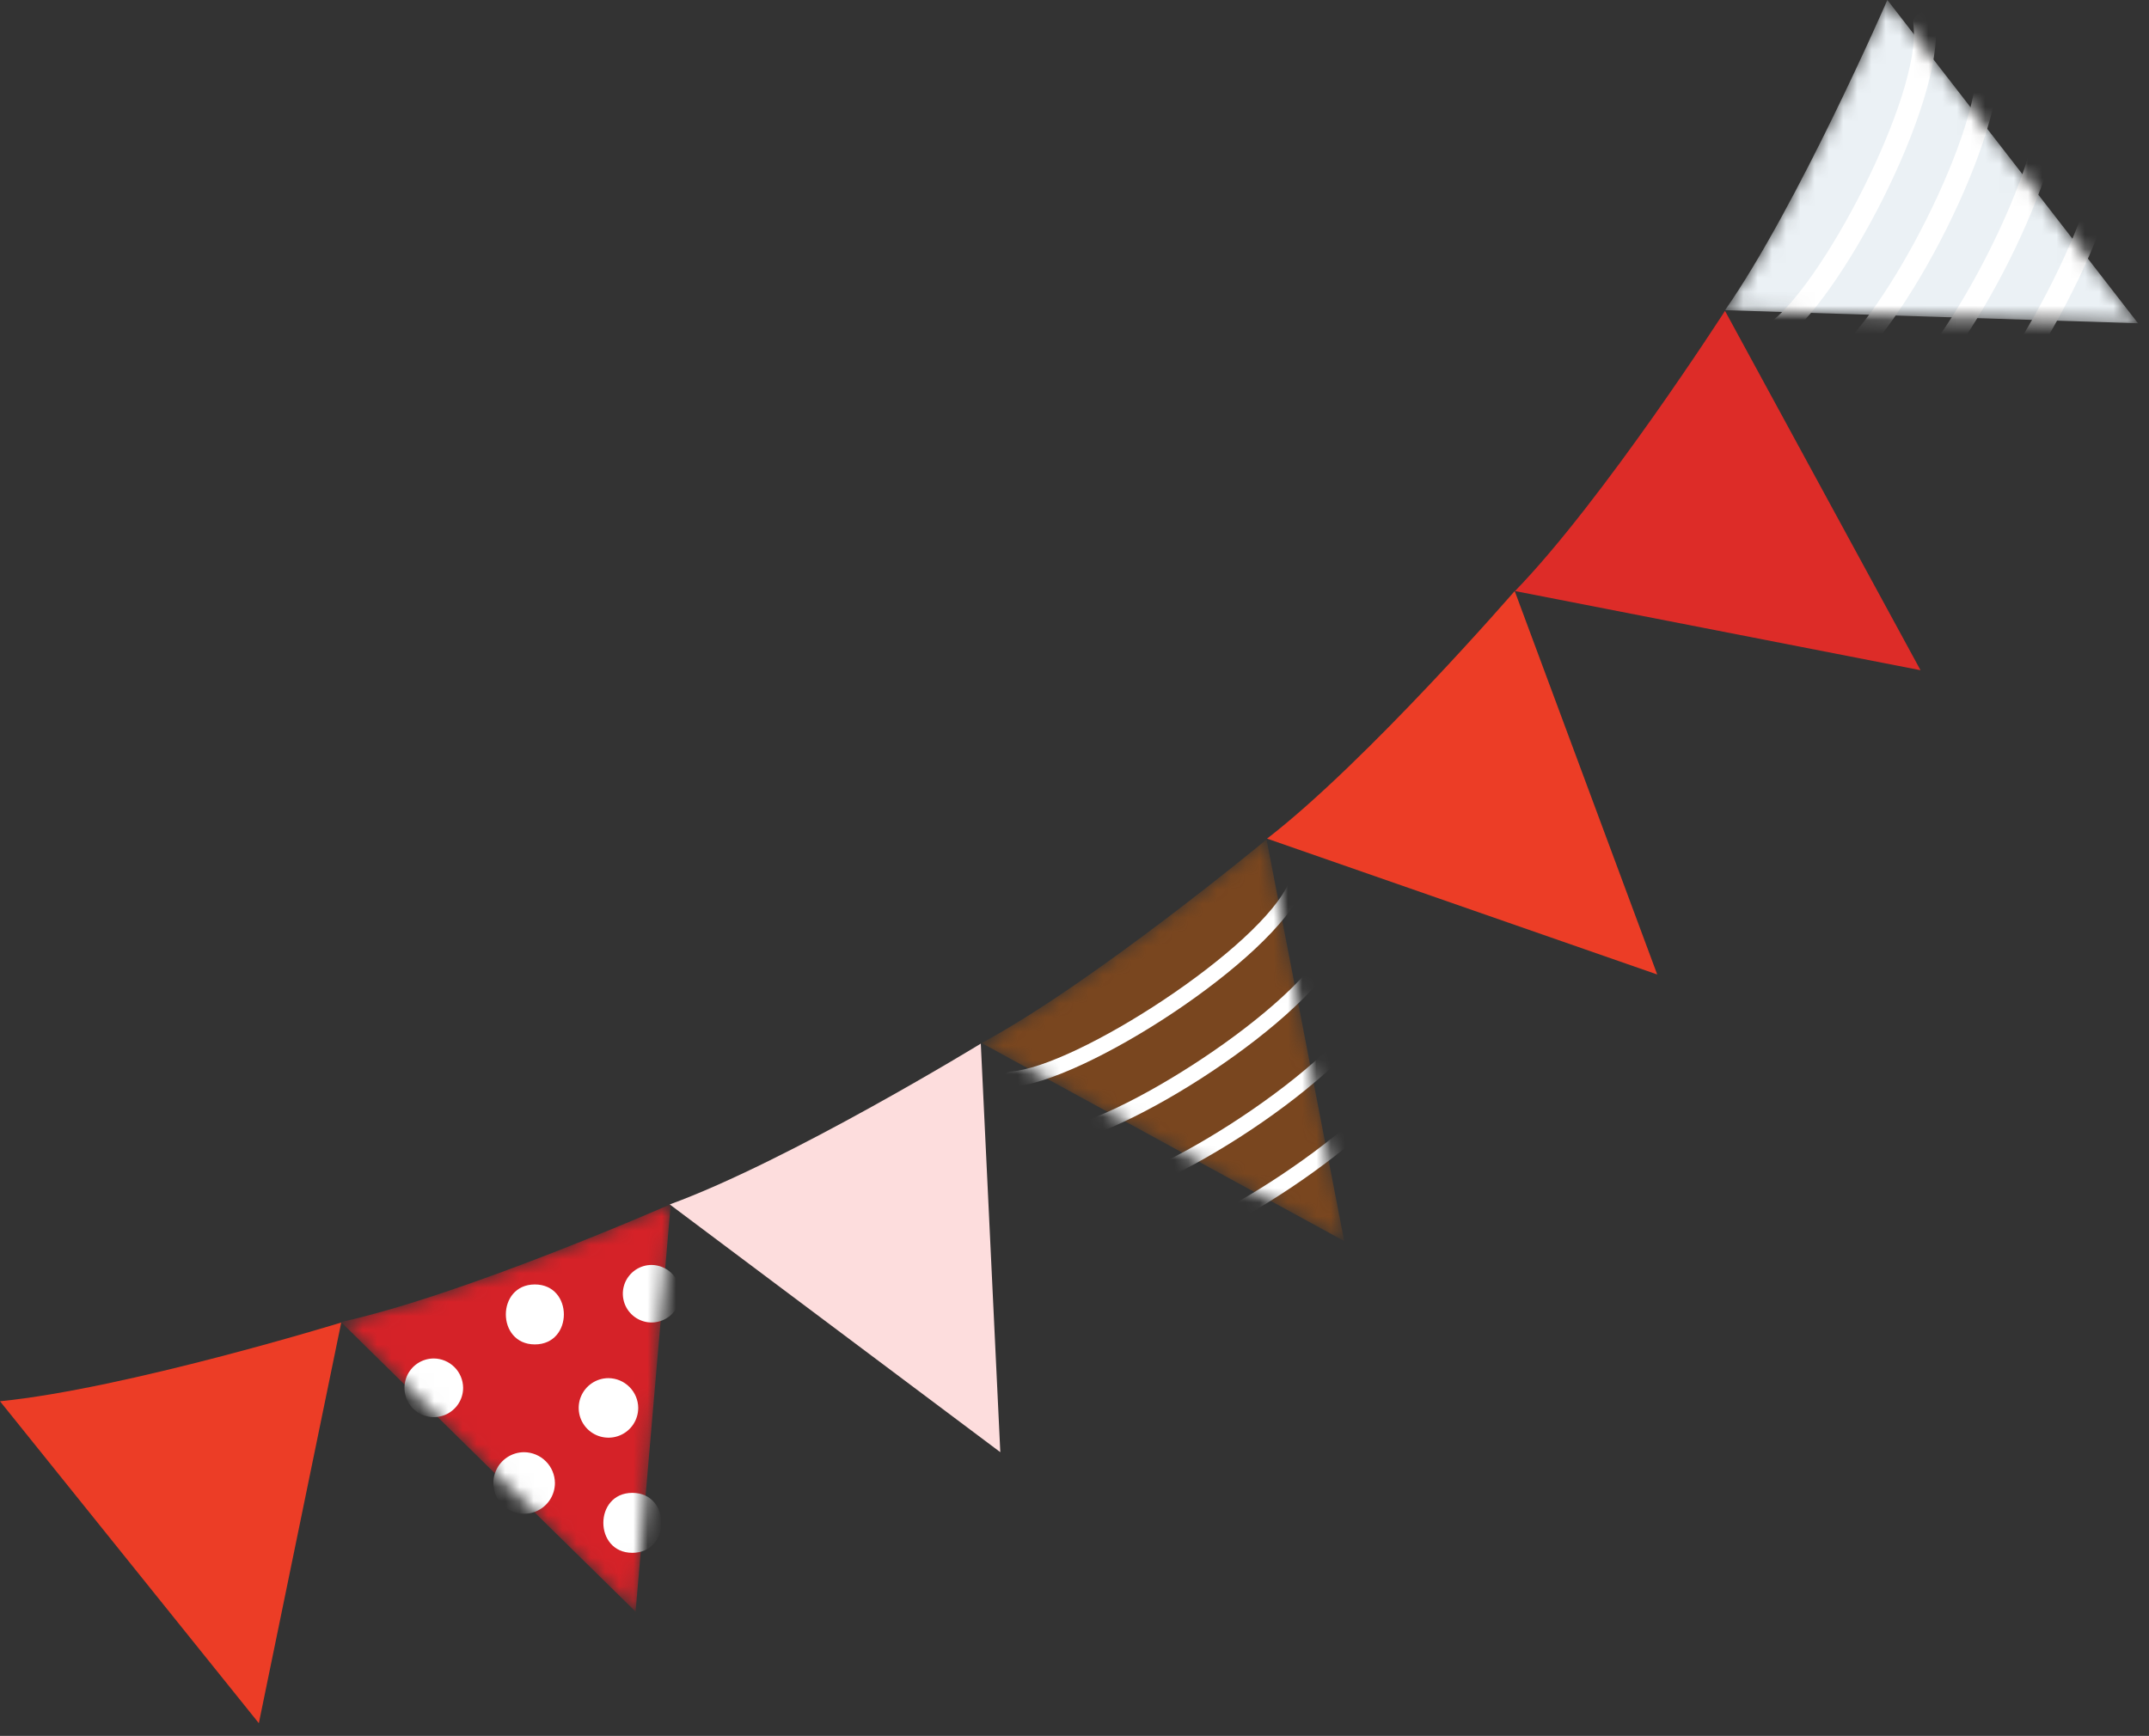
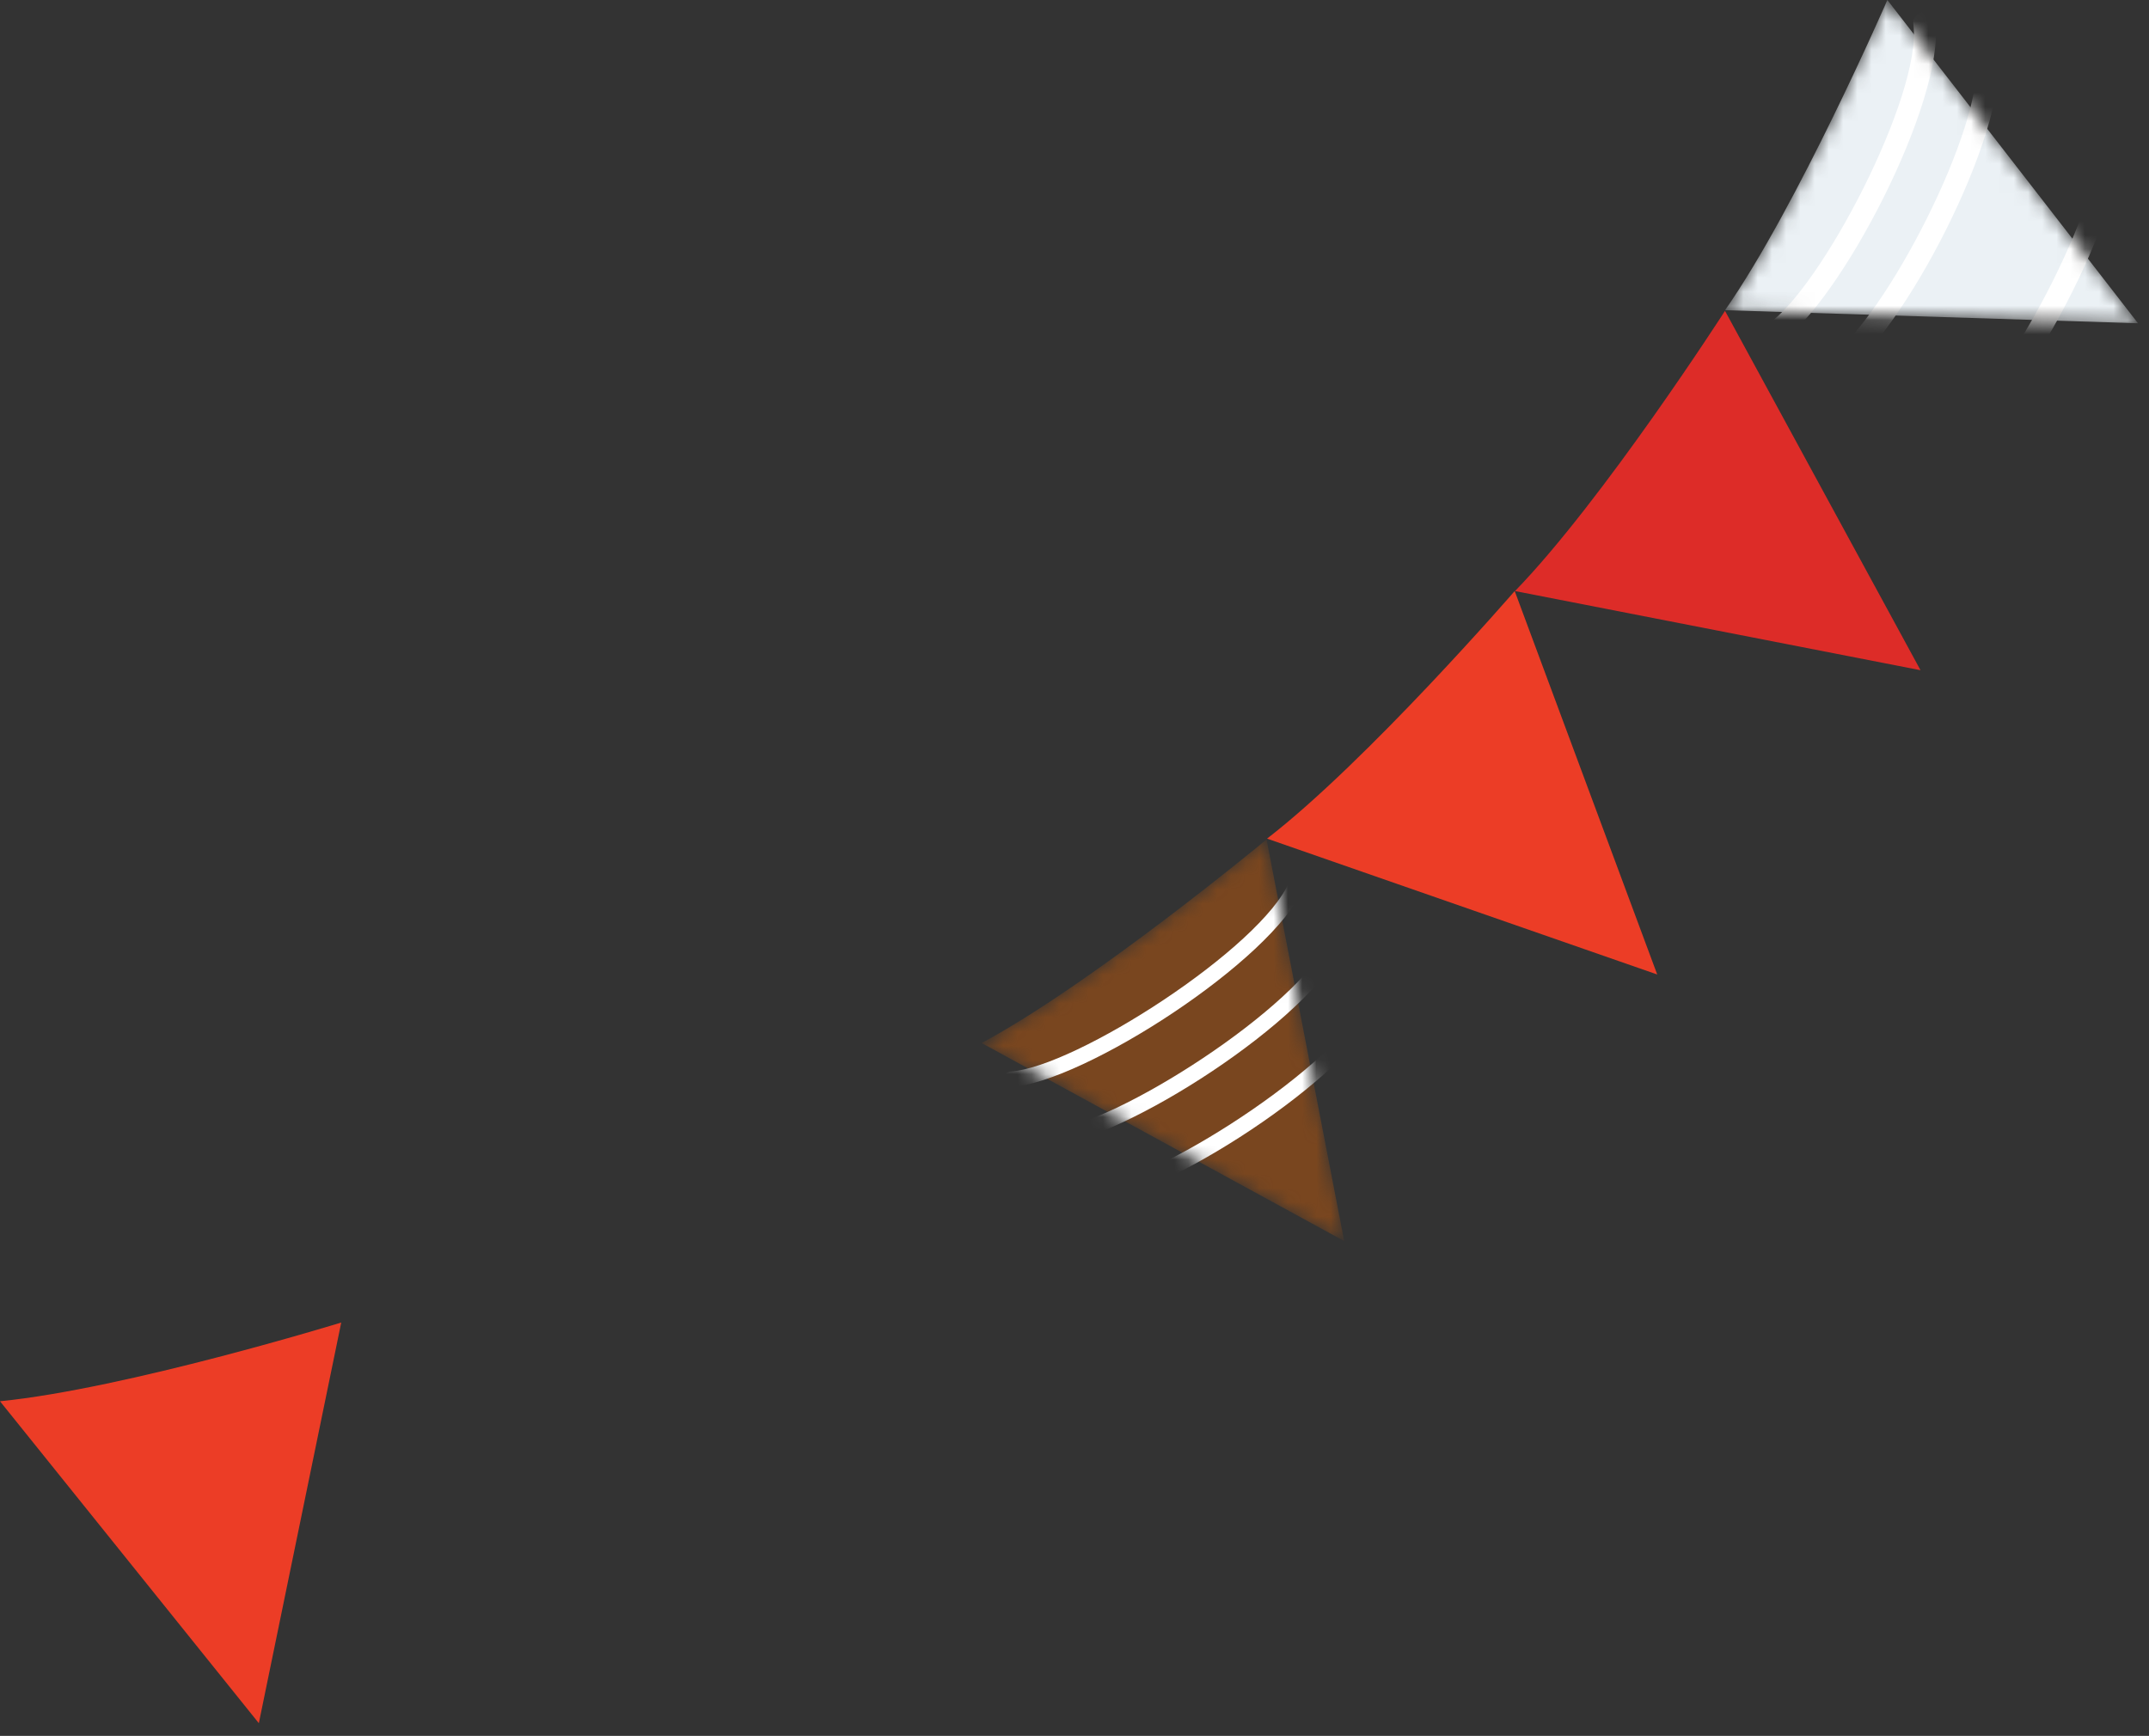
<svg xmlns="http://www.w3.org/2000/svg" width="151" height="122" viewBox="0 0 151 122" fill="none">
  <rect x="0" y="0" width="151" height="122" fill="#333333" stroke="none" />
  <path d="M121.208 21.848C121.208 21.848 112.65 35.156 106.453 41.54L134.946 47.103L121.208 21.848Z" fill="#DD2C28" />
  <path d="M106.431 41.539C106.431 41.539 96.071 53.498 89.031 58.939L116.445 68.488L106.431 41.539Z" fill="#EC3D26" />
-   <path d="M68.916 73.348C68.916 73.348 55.416 81.602 47.059 84.648L70.287 102.061L68.916 73.348Z" fill="#FDDDDD" />
  <path d="M23.977 92.949C23.977 92.949 8.854 97.601 0 98.482L18.187 121.108L23.977 92.949Z" fill="#EC3D26" />
  <mask id="mask0_1408_6823" style="mask-type:luminance" maskUnits="userSpaceOnUse" x="68" y="59" width="27" height="29">
    <path d="M68.976 73.307L94.452 87.224L88.995 59C88.995 59 76.814 69.1 68.975 73.308" fill="white" />
  </mask>
  <g mask="url(#mask0_1408_6823)">
    <path d="M88.995 58.998C88.995 58.998 76.814 69.098 68.975 73.306L94.451 87.224L88.995 58.998Z" fill="#79461F" />
    <path d="M71.03 76.395C70.889 76.395 70.753 76.341 70.652 76.242C70.55 76.144 70.491 76.01 70.487 75.869C70.482 75.728 70.533 75.591 70.628 75.486C70.723 75.382 70.855 75.319 70.996 75.31C75.57 75.02 88.652 66.587 90.604 61.954C90.663 61.826 90.77 61.726 90.901 61.675C91.033 61.624 91.179 61.627 91.308 61.681C91.438 61.736 91.542 61.839 91.597 61.969C91.652 62.098 91.655 62.244 91.604 62.376C89.445 67.502 76.111 76.076 71.064 76.393C71.053 76.394 71.042 76.394 71.03 76.393" fill="white" />
    <path d="M73.781 80.498C73.64 80.498 73.505 80.443 73.403 80.344C73.302 80.246 73.243 80.112 73.239 79.971C73.234 79.83 73.285 79.693 73.38 79.588C73.475 79.484 73.607 79.421 73.748 79.412C78.32 79.123 91.403 70.689 93.354 66.058C93.413 65.93 93.52 65.83 93.651 65.779C93.783 65.728 93.929 65.73 94.058 65.785C94.188 65.84 94.292 65.943 94.347 66.072C94.402 66.202 94.405 66.348 94.354 66.48C92.195 71.605 78.86 80.18 73.815 80.496H73.779" fill="white" />
    <path d="M76.534 84.601C76.393 84.601 76.257 84.546 76.156 84.448C76.054 84.35 75.995 84.216 75.99 84.075C75.986 83.934 76.037 83.796 76.132 83.692C76.227 83.588 76.359 83.525 76.5 83.516C81.073 83.226 94.156 74.793 96.108 70.16C96.17 70.036 96.277 69.941 96.407 69.893C96.536 69.845 96.679 69.849 96.807 69.902C96.934 69.956 97.036 70.057 97.092 70.183C97.148 70.309 97.154 70.452 97.108 70.583C94.948 75.708 81.614 84.283 76.568 84.6H76.533" fill="white" />
-     <path d="M79.285 88.704C79.144 88.704 79.008 88.65 78.907 88.551C78.806 88.453 78.747 88.319 78.742 88.178C78.738 88.037 78.789 87.9 78.884 87.795C78.979 87.691 79.111 87.628 79.252 87.619C83.824 87.329 96.907 78.896 98.858 74.263C98.92 74.14 99.027 74.044 99.156 73.996C99.286 73.949 99.429 73.952 99.557 74.006C99.684 74.06 99.786 74.16 99.842 74.287C99.898 74.413 99.904 74.556 99.858 74.686C97.699 79.811 84.364 88.386 79.319 88.703H79.283" fill="white" />
  </g>
  <mask id="mask1_1408_6823" style="mask-type:luminance" maskUnits="userSpaceOnUse" x="121" y="0" width="30" height="23">
    <path d="M121.213 21.804L150.229 22.723L132.617 0C132.617 0 126.306 14.509 121.217 21.8" fill="white" />
  </mask>
  <g mask="url(#mask1_1408_6823)">
    <path d="M132.616 0C132.616 0 126.305 14.508 121.211 21.8L150.228 22.719L132.616 0Z" fill="#EBF1F5" />
    <path d="M124.576 24.265C124.409 24.265 124.246 24.211 124.112 24.112C123.978 24.012 123.88 23.872 123.832 23.712C123.784 23.552 123.788 23.381 123.846 23.224C123.903 23.067 124.009 22.933 124.149 22.841C127.938 20.341 135.043 6.679 134.449 1.742C134.433 1.639 134.438 1.534 134.464 1.433C134.489 1.332 134.535 1.237 134.598 1.155C134.66 1.072 134.739 1.002 134.829 0.951C134.92 0.899 135.019 0.866 135.123 0.853C135.226 0.841 135.331 0.849 135.431 0.878C135.531 0.907 135.624 0.955 135.704 1.021C135.785 1.086 135.852 1.168 135.901 1.259C135.95 1.351 135.98 1.452 135.989 1.556C136.664 7.133 129.268 21.329 125.004 24.137C124.877 24.22 124.729 24.265 124.578 24.265" fill="white" />
    <path d="M128.998 26.462C128.831 26.462 128.669 26.409 128.535 26.309C128.402 26.209 128.304 26.07 128.256 25.91C128.208 25.75 128.212 25.579 128.269 25.423C128.326 25.266 128.431 25.131 128.57 25.039C132.359 22.539 139.47 8.876 138.87 3.939C138.858 3.838 138.866 3.736 138.893 3.637C138.921 3.539 138.967 3.448 139.03 3.367C139.093 3.287 139.171 3.22 139.26 3.17C139.349 3.12 139.447 3.088 139.548 3.076C139.649 3.064 139.751 3.072 139.85 3.099C139.948 3.126 140.04 3.173 140.12 3.236C140.2 3.299 140.267 3.377 140.317 3.466C140.367 3.554 140.399 3.652 140.411 3.753C141.086 9.331 133.689 23.528 129.426 26.335C129.3 26.419 129.152 26.463 129 26.463" fill="white" />
-     <path d="M133.423 28.66C133.256 28.66 133.093 28.606 132.959 28.507C132.825 28.407 132.727 28.267 132.679 28.107C132.631 27.947 132.636 27.776 132.693 27.619C132.75 27.462 132.856 27.328 132.996 27.236C136.784 24.741 143.89 11.074 143.296 6.136C143.28 6.033 143.285 5.928 143.31 5.827C143.336 5.727 143.381 5.632 143.444 5.549C143.507 5.466 143.586 5.397 143.676 5.345C143.767 5.293 143.866 5.26 143.969 5.248C144.073 5.235 144.177 5.244 144.277 5.273C144.377 5.301 144.471 5.35 144.551 5.415C144.632 5.481 144.699 5.562 144.748 5.654C144.797 5.746 144.826 5.846 144.836 5.95C145.511 11.528 138.115 25.725 133.851 28.532C133.724 28.616 133.576 28.66 133.425 28.66" fill="white" />
    <path d="M137.85 30.86C137.683 30.86 137.521 30.806 137.387 30.706C137.253 30.607 137.155 30.467 137.107 30.307C137.059 30.147 137.064 29.976 137.121 29.819C137.178 29.662 137.284 29.528 137.423 29.436C141.213 26.941 148.317 13.274 147.723 8.336C147.708 8.233 147.713 8.128 147.739 8.028C147.764 7.927 147.81 7.833 147.873 7.75C147.935 7.667 148.014 7.598 148.104 7.546C148.194 7.495 148.294 7.462 148.397 7.449C148.5 7.436 148.605 7.445 148.704 7.473C148.804 7.502 148.897 7.55 148.978 7.616C149.059 7.681 149.126 7.762 149.175 7.853C149.224 7.945 149.254 8.045 149.263 8.149C149.939 13.727 142.544 27.924 138.279 30.731C138.153 30.814 138.005 30.859 137.853 30.859" fill="white" />
  </g>
  <mask id="mask2_1408_6823" style="mask-type:luminance" maskUnits="userSpaceOnUse" x="23" y="84" width="25" height="30">
-     <path d="M23.959 92.912L44.659 113.27L47.133 84.629C47.133 84.629 32.653 91.007 23.963 92.912" fill="white" />
-   </mask>
+     </mask>
  <g mask="url(#mask2_1408_6823)">
    <path d="M47.129 84.629C47.129 84.629 32.649 91.007 23.959 92.913L44.659 113.27L47.129 84.629Z" fill="#D52228" />
    <path d="M45.785 88.902C45.385 88.902 44.994 89.021 44.662 89.243C44.33 89.465 44.071 89.781 43.917 90.15C43.764 90.519 43.724 90.926 43.803 91.318C43.88 91.71 44.073 92.07 44.356 92.352C44.638 92.635 44.998 92.828 45.39 92.906C45.782 92.984 46.189 92.944 46.558 92.79C46.927 92.638 47.243 92.379 47.465 92.046C47.687 91.714 47.806 91.323 47.806 90.923C47.801 90.389 47.586 89.878 47.208 89.5C46.83 89.122 46.319 88.907 45.785 88.902Z" fill="white" />
    <path d="M37.581 90.273C34.864 90.273 34.864 94.487 37.581 94.487C40.3 94.487 40.3 90.273 37.581 90.273Z" fill="white" />
    <path d="M30.481 95.475C30.073 95.475 29.675 95.596 29.336 95.822C28.997 96.048 28.733 96.37 28.577 96.747C28.421 97.124 28.38 97.538 28.459 97.938C28.539 98.338 28.735 98.705 29.024 98.993C29.312 99.281 29.679 99.478 30.079 99.557C30.479 99.636 30.893 99.596 31.27 99.44C31.646 99.284 31.968 99.02 32.195 98.681C32.421 98.342 32.542 97.943 32.542 97.536C32.537 96.991 32.318 96.469 31.933 96.084C31.547 95.699 31.026 95.48 30.481 95.475Z" fill="white" />
    <path d="M42.754 96.857C42.34 96.857 41.936 96.98 41.592 97.21C41.248 97.44 40.98 97.767 40.821 98.149C40.663 98.531 40.622 98.952 40.702 99.358C40.783 99.763 40.982 100.136 41.275 100.429C41.567 100.721 41.94 100.921 42.346 101.001C42.752 101.082 43.172 101.041 43.555 100.882C43.937 100.724 44.264 100.456 44.493 100.112C44.723 99.768 44.846 99.363 44.846 98.949C44.841 98.396 44.619 97.867 44.228 97.476C43.837 97.084 43.307 96.862 42.754 96.857Z" fill="white" />
    <path d="M36.829 102.062C36.401 102.062 35.983 102.189 35.627 102.427C35.272 102.665 34.994 103.003 34.831 103.398C34.667 103.793 34.624 104.228 34.708 104.647C34.791 105.067 34.997 105.452 35.3 105.755C35.602 106.057 35.987 106.263 36.407 106.347C36.827 106.43 37.261 106.388 37.657 106.224C38.052 106.06 38.39 105.783 38.627 105.427C38.865 105.071 38.992 104.653 38.992 104.225C38.987 103.653 38.757 103.106 38.353 102.702C37.948 102.297 37.401 102.068 36.829 102.062Z" fill="white" />
    <path d="M44.432 104.92C41.715 104.92 41.715 109.134 44.432 109.134C47.149 109.134 47.151 104.92 44.432 104.92Z" fill="white" />
  </g>
</svg>